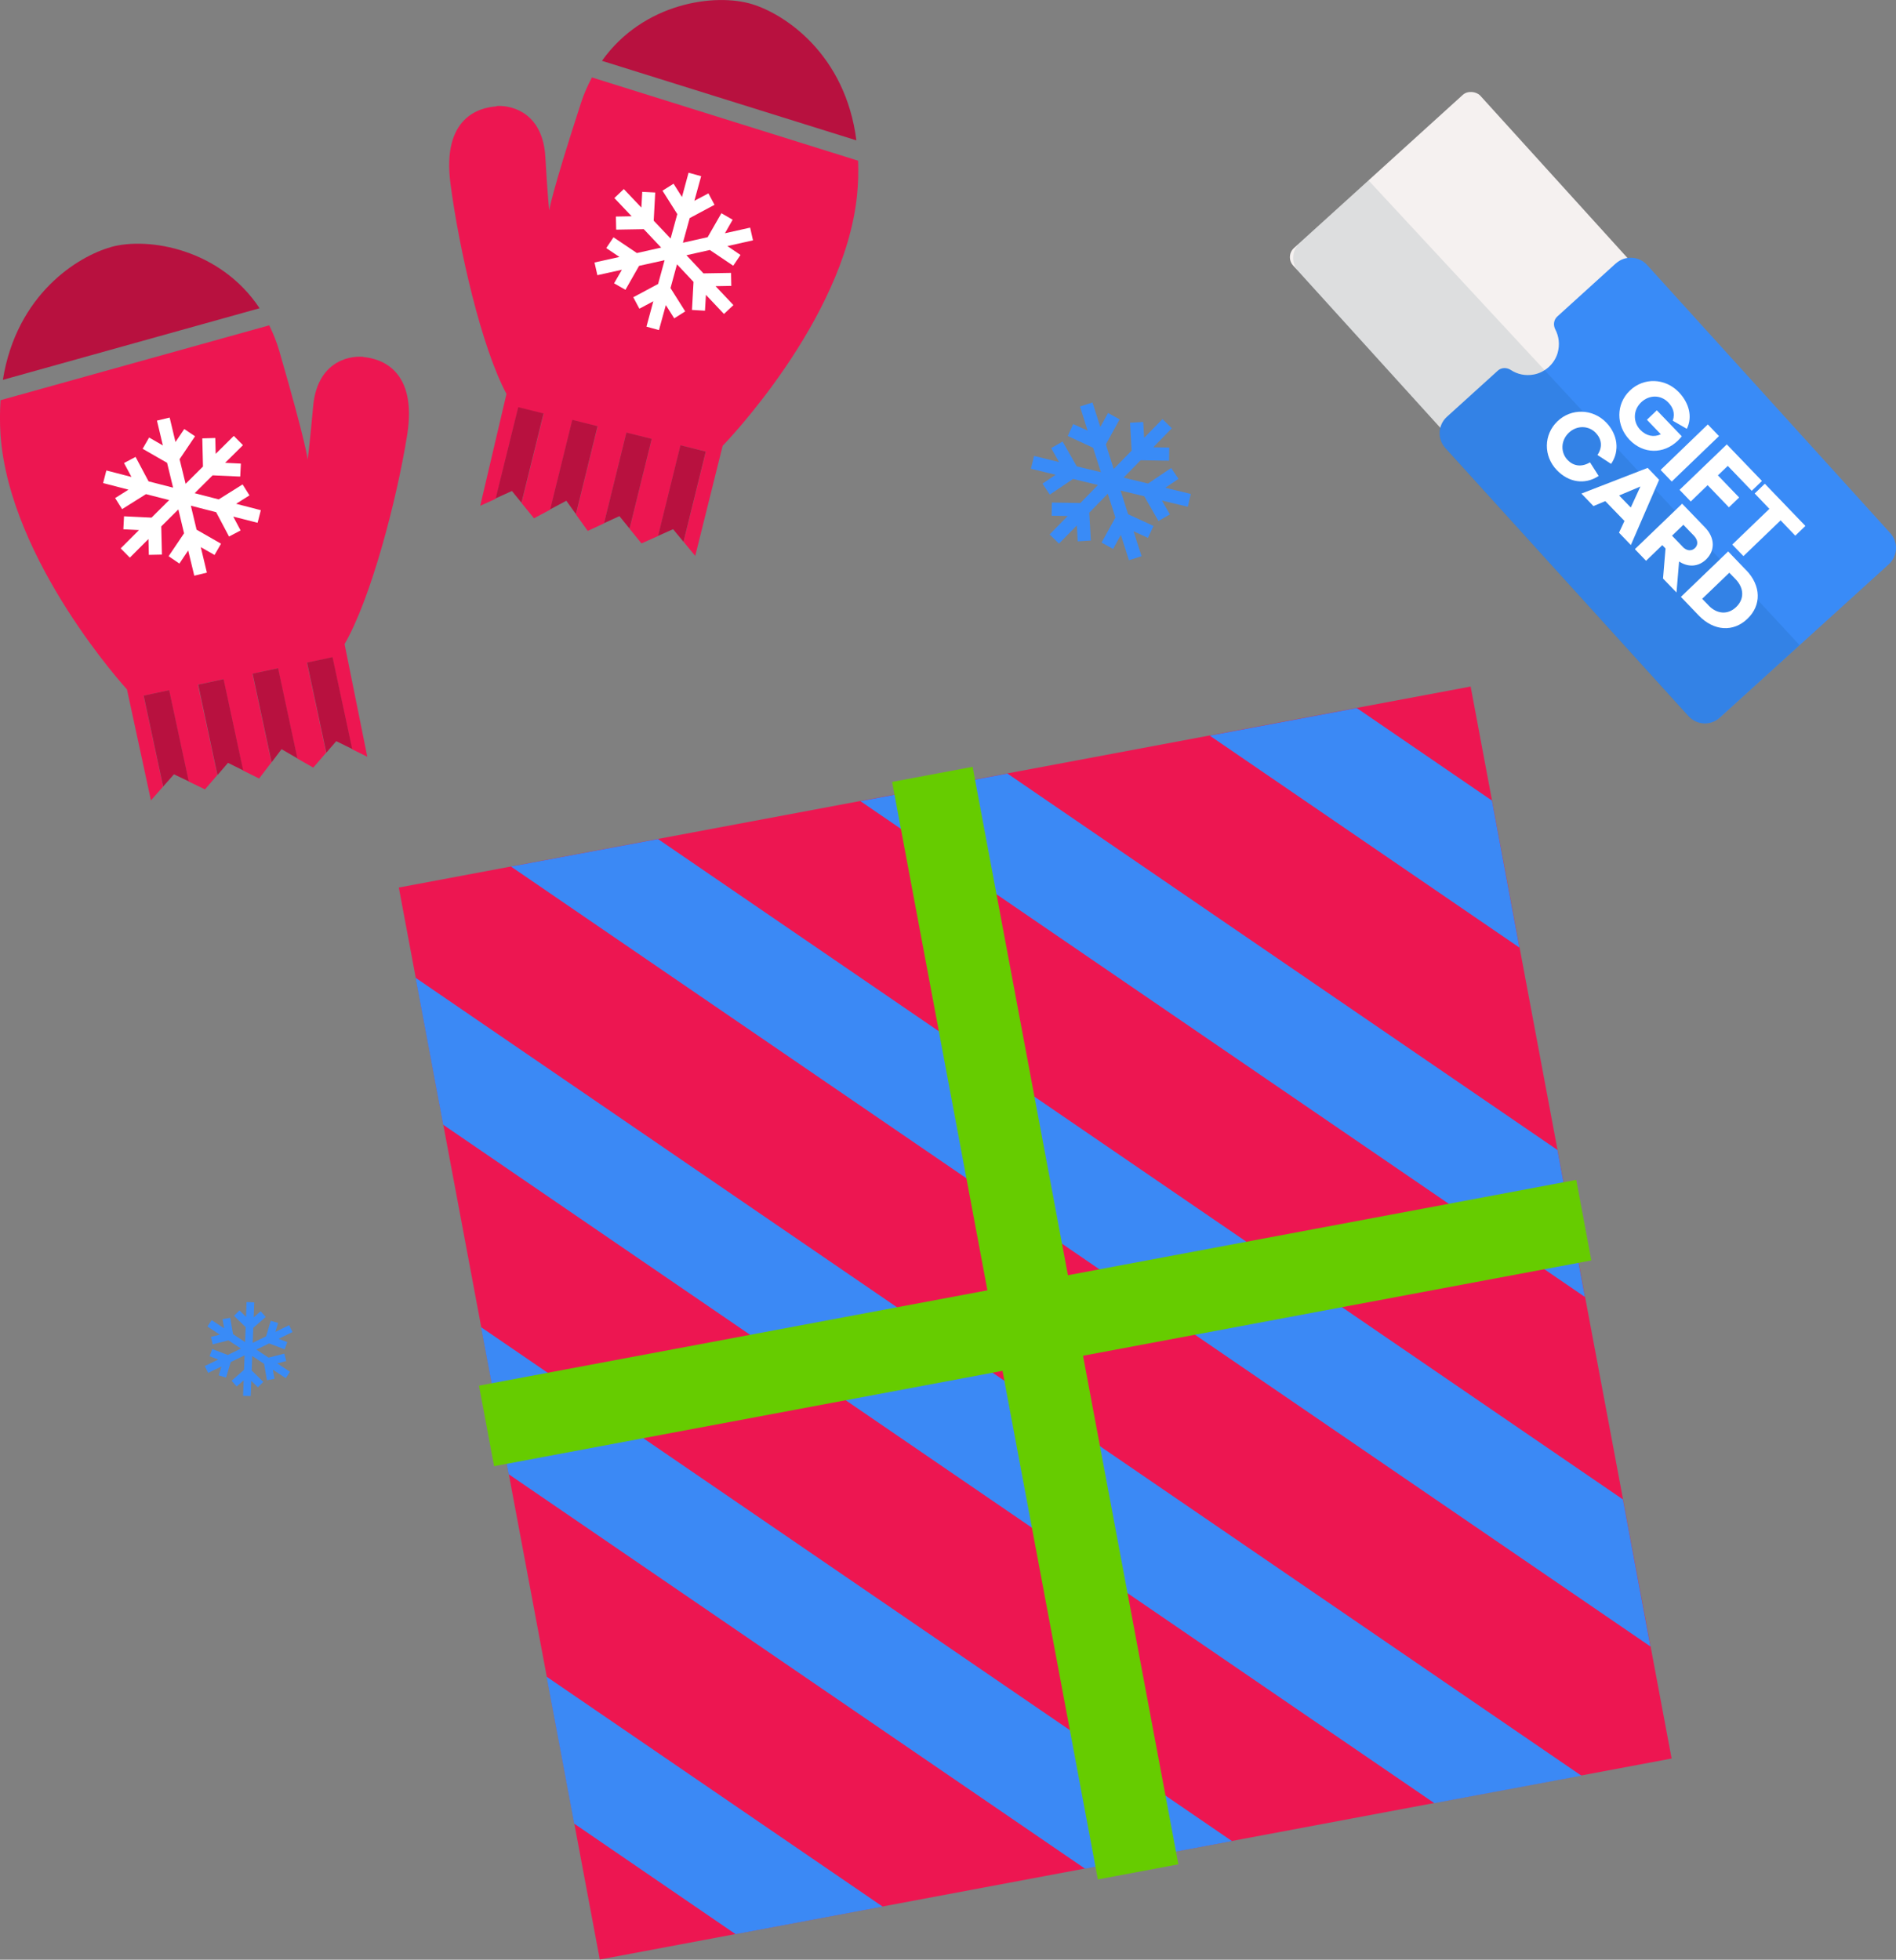
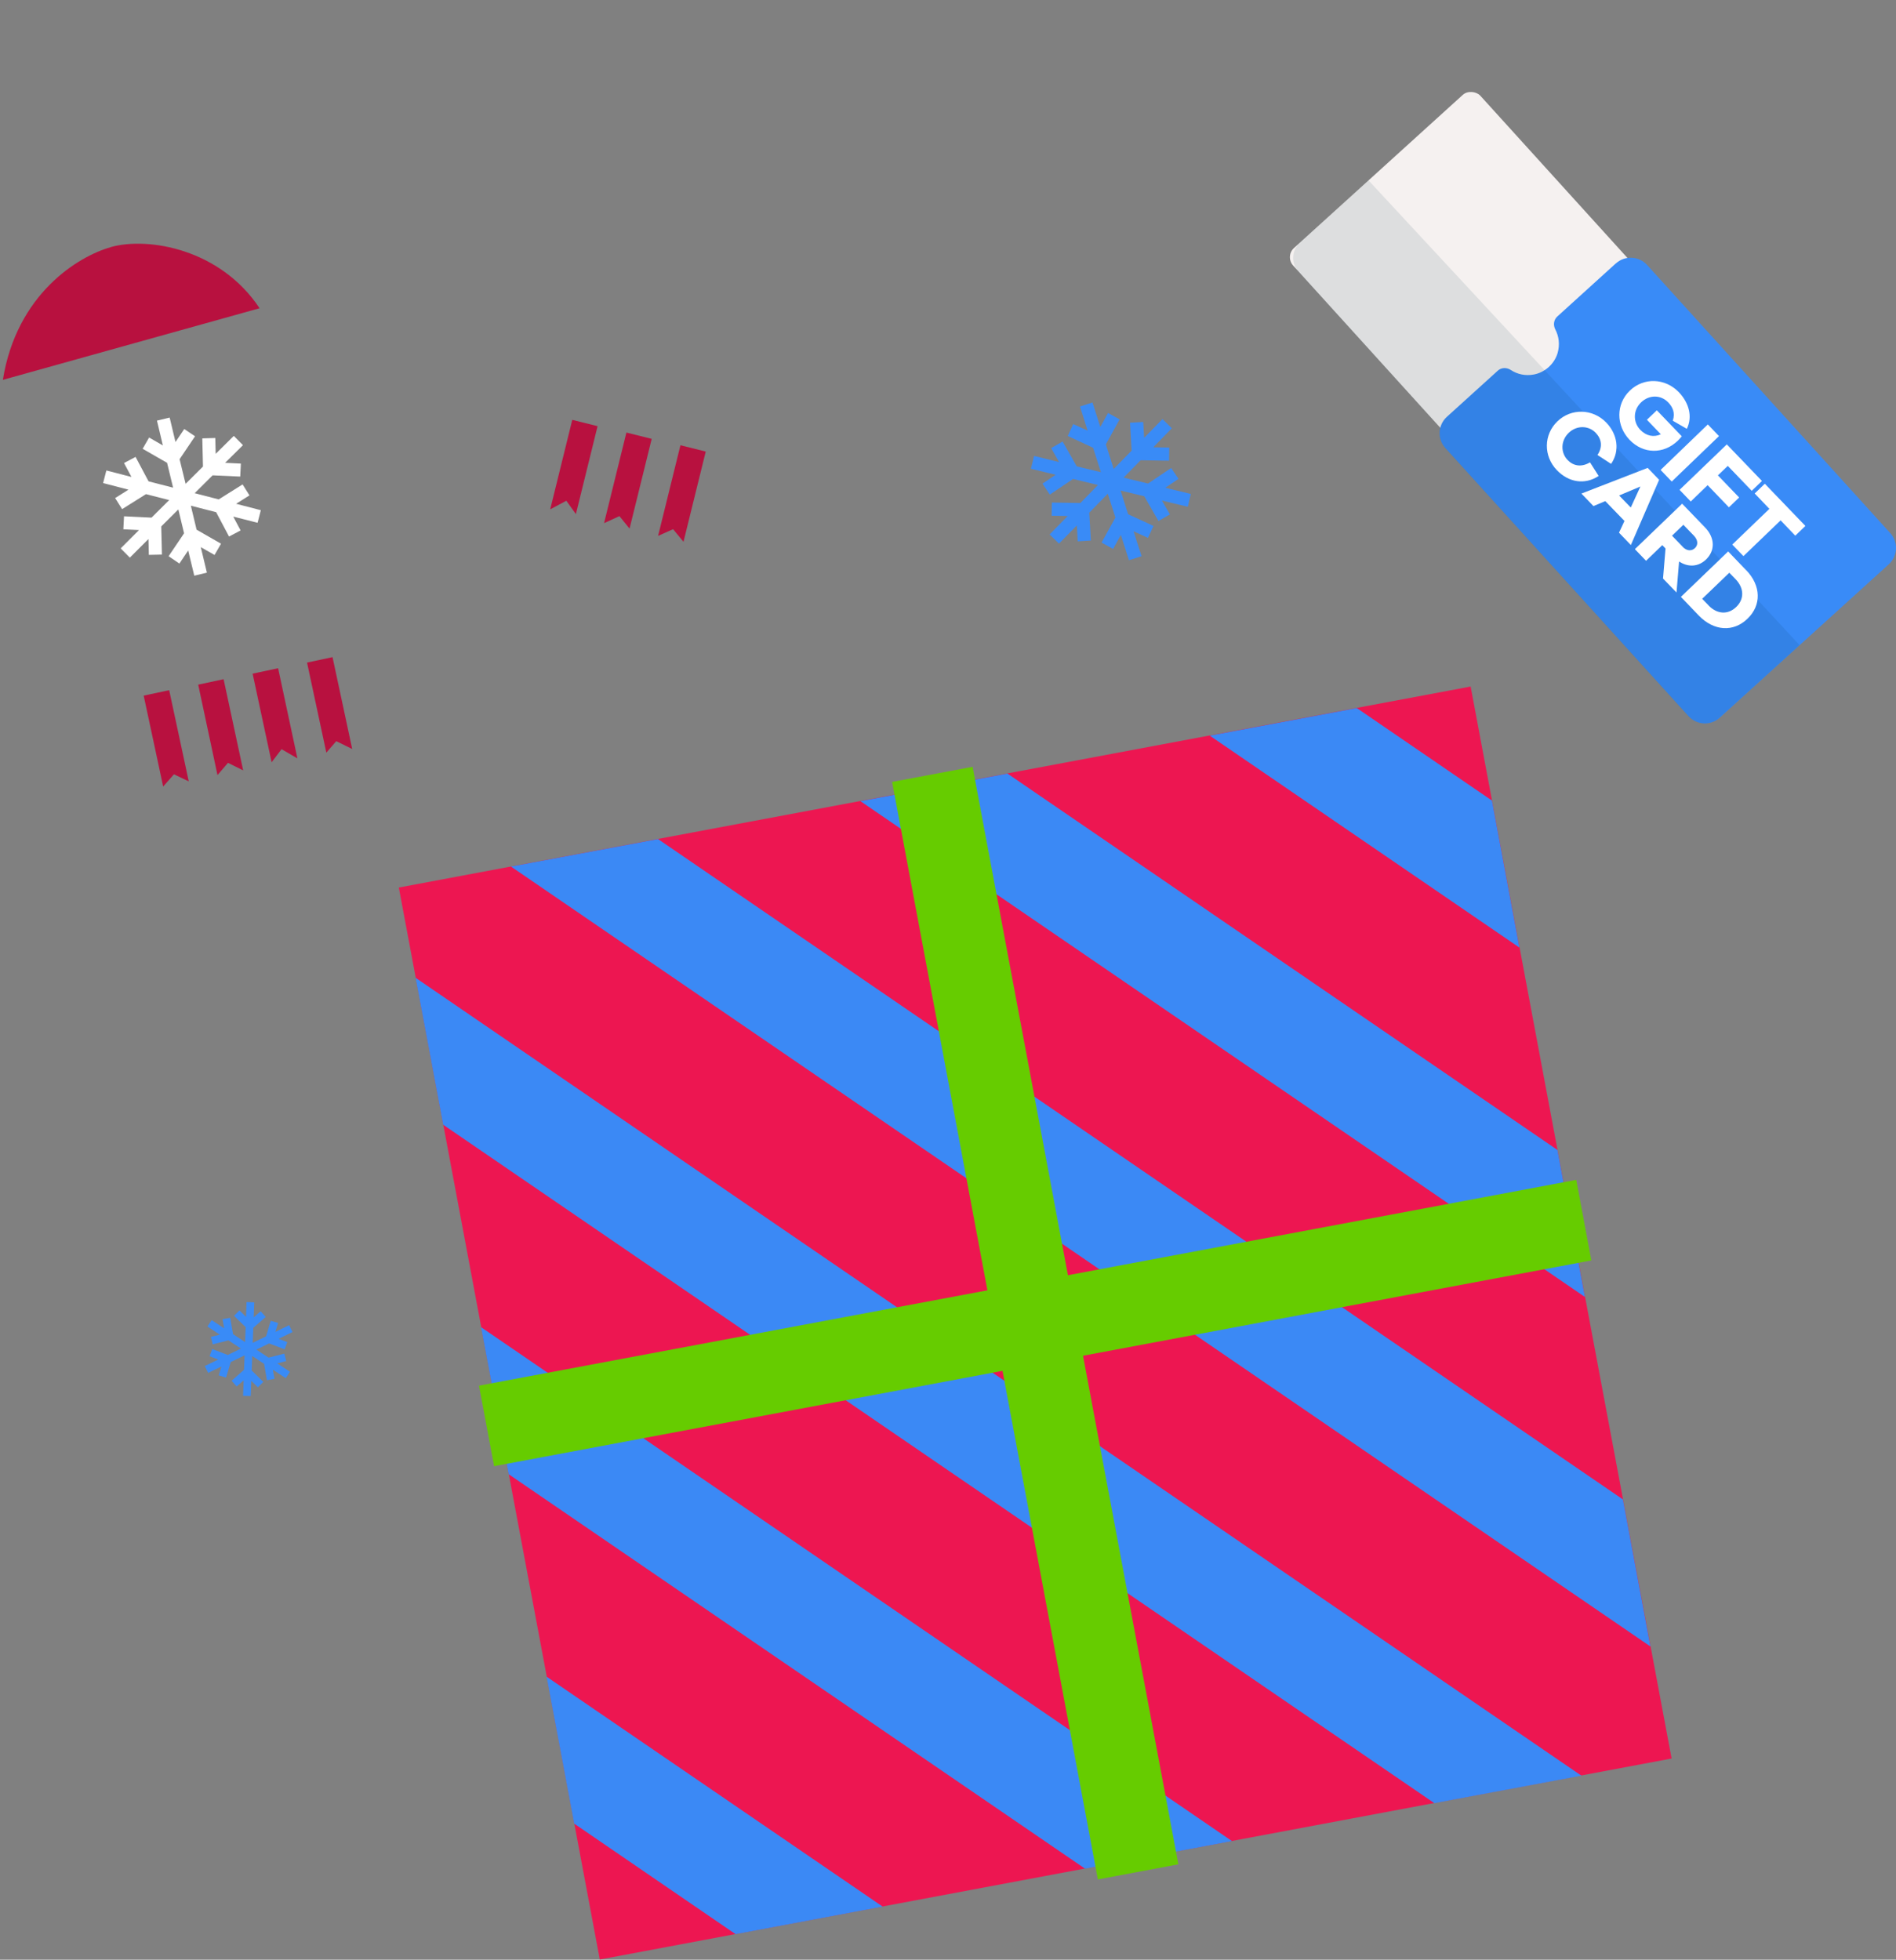
<svg xmlns="http://www.w3.org/2000/svg" id="Layer_2" data-name="Layer 2" viewBox="0 0 198.59 205.23">
  <rect x="0" y="0" width="198.59" height="205.23" fill="#808080" stroke="none" />
  <defs>
    <style>
      .cls-1 {
        fill: #398bf7;
      }

      .cls-2 {
        fill: #3b89f5;
      }

      .cls-3 {
        fill: #6c0;
      }

      .cls-4 {
        fill: #003b49;
        opacity: .1;
      }

      .cls-5 {
        fill: #f5f1f0;
      }

      .cls-6 {
        fill: #fff;
      }

      .cls-7 {
        fill: #ed1651;
      }

      .cls-8 {
        fill: #b8113f;
      }
    </style>
  </defs>
  <g id="Layer_1-2" data-name="Layer 1">
    <g>
      <g>
        <g>
          <g>
            <rect class="cls-7" x="51.31" y="81.46" width="114.22" height="114.22" transform="translate(-23.67 22.34) rotate(-10.62)" />
            <g>
              <polygon class="cls-2" points="129.04 192.81 113.65 195.7 53.28 154.39 50.39 138.99 129.04 192.81" />
              <polygon class="cls-2" points="92.45 199.67 77.05 202.56 60.14 190.98 57.25 175.59 92.45 199.67" />
              <polygon class="cls-2" points="165.64 185.96 150.24 188.84 46.42 117.79 43.53 102.4 165.64 185.96" />
              <polygon class="cls-2" points="156.27 83.84 159.15 99.24 126.71 77.04 142.11 74.15 156.27 83.84" />
              <polygon class="cls-2" points="163.13 120.43 166.01 135.83 90.12 83.9 105.52 81.01 163.13 120.43" />
              <polygon class="cls-2" points="169.99 157.03 172.87 172.43 53.52 90.75 68.92 87.87 169.99 157.03" />
            </g>
            <rect class="cls-3" x="104.13" y="80.11" width="8.58" height="116.94" transform="translate(-23.67 22.34) rotate(-10.62)" />
            <rect class="cls-3" x="49.95" y="134.28" width="116.93" height="8.58" transform="translate(-23.67 22.34) rotate(-10.62)" />
          </g>
          <g>
            <g>
              <g>
                <rect class="cls-5" x="144.4" y="12.84" width="26.47" height="39.47" rx="1.3" ry="1.3" transform="translate(18.99 114.35) rotate(-42.21)" />
                <path class="cls-1" d="M169.25,27.58l-6.14,5.57c-.38.35-.44.9-.2,1.36.37.71.49,1.56.24,2.45-.33,1.14-1.32,2.04-2.49,2.26-.9.17-1.74-.03-2.41-.47-.43-.28-.99-.28-1.37.07l-5.33,4.83c-.95.86-1.02,2.33-.16,3.27l25.47,28.08c.86.95,2.33,1.02,3.27.16l17.7-16.06c.95-.86,1.02-2.33.16-3.27l-25.47-28.08c-.86-.95-2.33-1.02-3.27-.16Z" />
              </g>
              <path class="cls-4" d="M170.19,47.83l-8.43-9.09-18.42-19.85-7.18,6.52c-.88.8-.95,2.16-.15,3.04l14.83,16.35c-.18.73,0,1.52.53,2.12l25.47,28.08c.86.95,2.33,1.02,3.27.16l8.38-7.6-18.3-19.73Z" />
            </g>
            <g>
              <path class="cls-6" d="M176.16,45.69c-.16.19-.3.34-.42.46-1.5,1.44-3.61,1.41-5.05-.08-1.44-1.5-1.44-3.76.02-5.16,1.45-1.4,3.7-1.33,5.13.16,1.06,1.1,1.47,2.57.84,3.84l-1.47-.85c.28-.83-.02-1.44-.48-1.92-.78-.81-2-.81-2.84,0-.84.81-.87,2.05-.08,2.88.63.65,1.42.8,2.15.46l-1.46-1.52,1.04-.99,2.62,2.73Z" />
              <path class="cls-6" d="M173.93,49.22l4.95-4.77,1.17,1.22-4.95,4.76-1.17-1.22Z" />
              <path class="cls-6" d="M179.93,49.78l2.23,2.32-1.07,1.03-2.23-2.32-1.77,1.71-1.17-1.22,4.95-4.76,3.68,3.83-1.07,1.03-2.51-2.61-1.04,1Z" />
              <path class="cls-6" d="M186.5,54.5l-3.89,3.74-1.17-1.21,3.89-3.74-1.54-1.61,1.06-1.02,4.25,4.42-1.06,1.02-1.54-1.61Z" />
              <path class="cls-6" d="M167.44,49.85c-1.46.96-3.15.66-4.37-.61-1.42-1.47-1.4-3.72.06-5.12,1.45-1.39,3.7-1.33,5.12.14,1.17,1.22,1.44,2.95.5,4.32l-1.43-.93c.57-.85.43-1.68-.18-2.32-.75-.78-1.99-.81-2.83,0-.84.81-.87,2.05-.12,2.84.6.63,1.44.79,2.35.25l.91,1.43Z" />
              <path class="cls-6" d="M169.58,55.78l.57-1.22-2.01-2.08-1.24.52-1.26-1.31,6.94-2.69,1.2,1.25-2.96,6.83-1.25-1.3ZM171.82,50.95l-2.23.94,1.22,1.26,1.01-2.2Z" />
              <path class="cls-6" d="M174.19,60.57l.26-3.13-.34-.35-1.7,1.64-1.17-1.22,4.95-4.76,2.41,2.5c1.03,1.07,1.06,2.41.1,3.34-.81.78-1.88.84-2.83.21l-.27,3.25-1.42-1.47ZM176.24,57.26c.42.44.92.49,1.29.14.36-.34.32-.85-.1-1.29l-1.11-1.15-1.19,1.14,1.11,1.15Z" />
              <path class="cls-6" d="M182.9,59.71c1.57,1.63,1.61,3.68.13,5.09-1.47,1.42-3.51,1.3-5.09-.33l-1.88-1.96,4.95-4.76,1.88,1.96ZM178.96,63.41c.89.92,2.03.99,2.89.16.86-.82.84-1.97-.05-2.9l-.67-.69-2.84,2.73.67.69Z" />
            </g>
          </g>
        </g>
        <g>
          <g>
            <path class="cls-8" d="M11.62,25.88c-3.42.95-9.88,4.9-11.32,13.9l26.89-7.5c-4.12-6.2-11.62-7.5-15.57-6.41Z" />
-             <path class="cls-7" d="M38.08,37.37c-1.81-.16-4.88.73-5.28,5.18-.4,4.45-.58,5.59-.58,5.59,0,0-.05-1.33-2.97-11.39-.28-.98-.65-1.85-1.05-2.68L.06,41.91c-.08,1.16-.09,2.38,0,3.7.98,13.21,13.24,26.59,13.24,26.59l2.51,11.62,1.27-1.44-2.04-9.52,2.67-.57,2.04,9.55,1.72.83,1.29-1.5-2.03-9.47,2.67-.57,2.05,9.56,1.69.84,1.29-1.69-1.99-9.28,2.67-.57,2.02,9.44,1.68.96,1.35-1.56-2.02-9.42,2.67-.57,2.06,9.62,1.6.79s-1.99-9.86-2.38-11.8c2.75-4.74,5.44-14.97,6.55-21.85,1.11-6.88-2.77-8.05-4.58-8.21Z" />
          </g>
          <polygon class="cls-6" points="27.32 53.43 24.73 52.76 26.13 51.88 25.41 50.73 22.91 52.3 20.39 51.65 22.27 49.78 25.16 49.91 25.23 48.55 23.58 48.47 25.45 46.62 24.49 45.65 22.59 47.53 22.55 45.87 21.19 45.91 21.26 48.86 19.44 50.67 18.81 48.09 20.43 45.69 19.3 44.93 18.38 46.29 17.77 43.73 16.44 44.05 17.06 46.65 15.62 45.82 14.94 47 17.5 48.47 18.13 51.07 15.56 50.41 14.2 47.85 12.99 48.49 13.77 49.95 11.14 49.27 10.8 50.59 13.46 51.28 12.06 52.16 12.79 53.32 15.29 51.75 17.72 52.37 15.87 54.21 12.99 54.07 12.92 55.43 14.56 55.51 12.64 57.43 13.6 58.4 15.55 56.45 15.59 58.11 16.96 58.08 16.89 55.13 18.68 53.35 19.28 55.85 17.66 58.25 18.79 59.02 19.71 57.65 20.35 60.29 21.67 59.97 21.03 57.3 22.47 58.12 23.15 56.94 20.59 55.47 19.99 52.96 22.64 53.64 23.99 56.19 25.2 55.55 24.43 54.1 26.98 54.75 27.32 53.43" />
          <polygon class="cls-8" points="15.05 72.85 17.09 82.37 18.22 81.09 19.77 81.83 17.72 72.28 15.05 72.85" />
          <polygon class="cls-8" points="20.76 71.7 22.78 81.17 23.88 79.89 25.47 80.68 23.42 71.13 20.76 71.7" />
          <polygon class="cls-8" points="26.46 70.55 28.45 79.83 29.49 78.46 31.15 79.42 29.13 69.98 26.46 70.55" />
          <polygon class="cls-8" points="32.16 69.39 34.18 78.82 35.22 77.62 36.89 78.44 34.83 68.82 32.16 69.39" />
        </g>
        <g>
          <g>
-             <path class="cls-8" d="M78.82.45c3.39,1.05,9.72,5.21,10.88,14.25l-26.65-8.33C67.37.29,74.9-.77,78.82.45Z" />
-             <path class="cls-7" d="M52.01,11.1c1.82-.1,4.86.88,5.11,5.34.26,4.46.41,5.61.41,5.61,0,0,.09-1.33,3.33-11.29.31-.97.71-1.83,1.14-2.65l27.88,8.72c.04,1.17.02,2.38-.12,3.7-1.39,13.17-14.07,26.16-14.07,26.16l-2.87,11.53-1.22-1.48,2.33-9.45-2.65-.65-2.34,9.49-1.75.78-1.25-1.54,2.32-9.4-2.65-.65-2.34,9.49-1.71.79-1.24-1.73,2.28-9.22-2.65-.65-2.31,9.37-1.71.91-1.3-1.6,2.31-9.35-2.65-.65-2.36,9.55-1.63.74s2.3-9.79,2.75-11.72c-2.6-4.82-4.97-15.13-5.87-22.04s3.02-7.96,4.84-8.07Z" />
-           </g>
-           <polygon class="cls-6" points="62.27 27.49 64.88 26.91 63.5 25.98 64.26 24.85 66.71 26.5 69.25 25.93 67.43 24 64.54 24.05 64.51 22.68 66.16 22.65 64.35 20.74 65.34 19.8 67.18 21.74 67.27 20.09 68.63 20.16 68.47 23.11 70.24 24.98 70.94 22.42 69.39 19.97 70.55 19.24 71.43 20.63 72.12 18.09 73.44 18.45 72.73 21.03 74.2 20.25 74.84 21.45 72.24 22.84 71.53 25.42 74.12 24.84 75.56 22.33 76.74 23.01 75.93 24.43 78.57 23.84 78.87 25.17 76.19 25.77 77.56 26.7 76.8 27.83 74.35 26.18 71.9 26.73 73.68 28.63 76.57 28.58 76.6 29.94 74.95 29.97 76.82 31.95 75.83 32.88 73.94 30.88 73.84 32.54 72.48 32.46 72.64 29.52 70.91 27.68 70.23 30.17 71.77 32.61 70.62 33.34 69.74 31.95 69.02 34.57 67.71 34.21 68.43 31.55 66.97 32.33 66.33 31.13 68.93 29.74 69.61 27.25 66.94 27.84 65.51 30.35 64.32 29.67 65.14 28.25 62.57 28.82 62.27 27.49" />
+             </g>
          <polygon class="cls-8" points="73.92 47.29 71.59 56.74 70.5 55.42 68.93 56.12 71.27 46.63 73.92 47.29" />
          <polygon class="cls-8" points="68.26 45.96 65.94 55.36 64.88 54.05 63.27 54.79 65.61 45.3 68.26 45.96" />
          <polygon class="cls-8" points="62.59 44.63 60.32 53.84 59.32 52.44 57.63 53.34 59.94 43.97 62.59 44.63" />
-           <polygon class="cls-8" points="56.93 43.3 54.62 52.65 53.62 51.42 51.92 52.19 54.28 42.64 56.93 43.3" />
        </g>
      </g>
      <polygon class="cls-1" points="21.45 143.06 22.86 142.38 21.95 142.03 22.23 141.28 23.86 141.9 25.23 141.23 23.93 140.37 22.28 140.79 22.09 140.01 23.02 139.77 21.73 138.92 22.17 138.25 23.48 139.11 23.31 138.15 24.11 138.01 24.41 139.72 25.67 140.55 25.73 138.99 24.51 137.8 25.08 137.23 25.77 137.91 25.82 136.36 26.63 136.39 26.57 137.96 27.3 137.32 27.83 137.92 26.53 139.06 26.47 140.63 27.87 139.95 28.36 138.32 29.13 138.55 28.85 139.48 30.29 138.78 30.64 139.5 29.18 140.21 30.09 140.55 29.81 141.31 28.19 140.69 26.85 141.34 28.13 142.18 29.78 141.76 29.98 142.54 29.04 142.78 30.37 143.66 29.93 144.33 28.58 143.44 28.75 144.4 27.96 144.54 27.66 142.83 26.42 142.01 26.36 143.52 27.58 144.72 27.01 145.29 26.32 144.61 26.26 146.2 25.46 146.18 25.52 144.56 24.79 145.2 24.26 144.6 25.56 143.45 25.62 141.94 24.17 142.64 23.68 144.27 22.91 144.04 23.19 143.11 21.8 143.78 21.45 143.06" />
      <polygon class="cls-1" points="109.94 55.97 111.83 54.04 110.15 54.01 110.17 52.63 113.16 52.68 115 50.79 112.39 50.16 109.96 51.8 109.19 50.65 110.57 49.72 107.98 49.09 108.31 47.75 110.93 48.39 110.1 46.93 111.3 46.24 112.78 48.84 115.31 49.45 114.49 46.89 111.84 45.66 112.41 44.41 113.92 45.1 113.12 42.57 114.43 42.15 115.25 44.72 116.06 43.25 117.27 43.92 115.83 46.54 116.65 49.11 118.53 47.19 118.36 44.27 119.74 44.19 119.84 45.85 121.76 43.89 122.74 44.85 120.8 46.84 122.47 46.87 122.45 48.25 119.47 48.2 117.69 50.02 120.25 50.64 122.67 49.01 123.44 50.15 122.06 51.08 124.73 51.73 124.41 53.07 121.7 52.42 122.54 53.87 121.34 54.56 119.85 51.97 117.37 51.37 118.16 53.85 120.82 55.08 120.24 56.33 118.73 55.64 119.57 58.25 118.25 58.67 117.4 56.02 116.59 57.49 115.38 56.82 116.83 54.2 116.03 51.71 114.09 53.69 114.26 56.61 112.88 56.69 112.79 55.03 110.92 56.93 109.94 55.97" />
    </g>
  </g>
</svg>